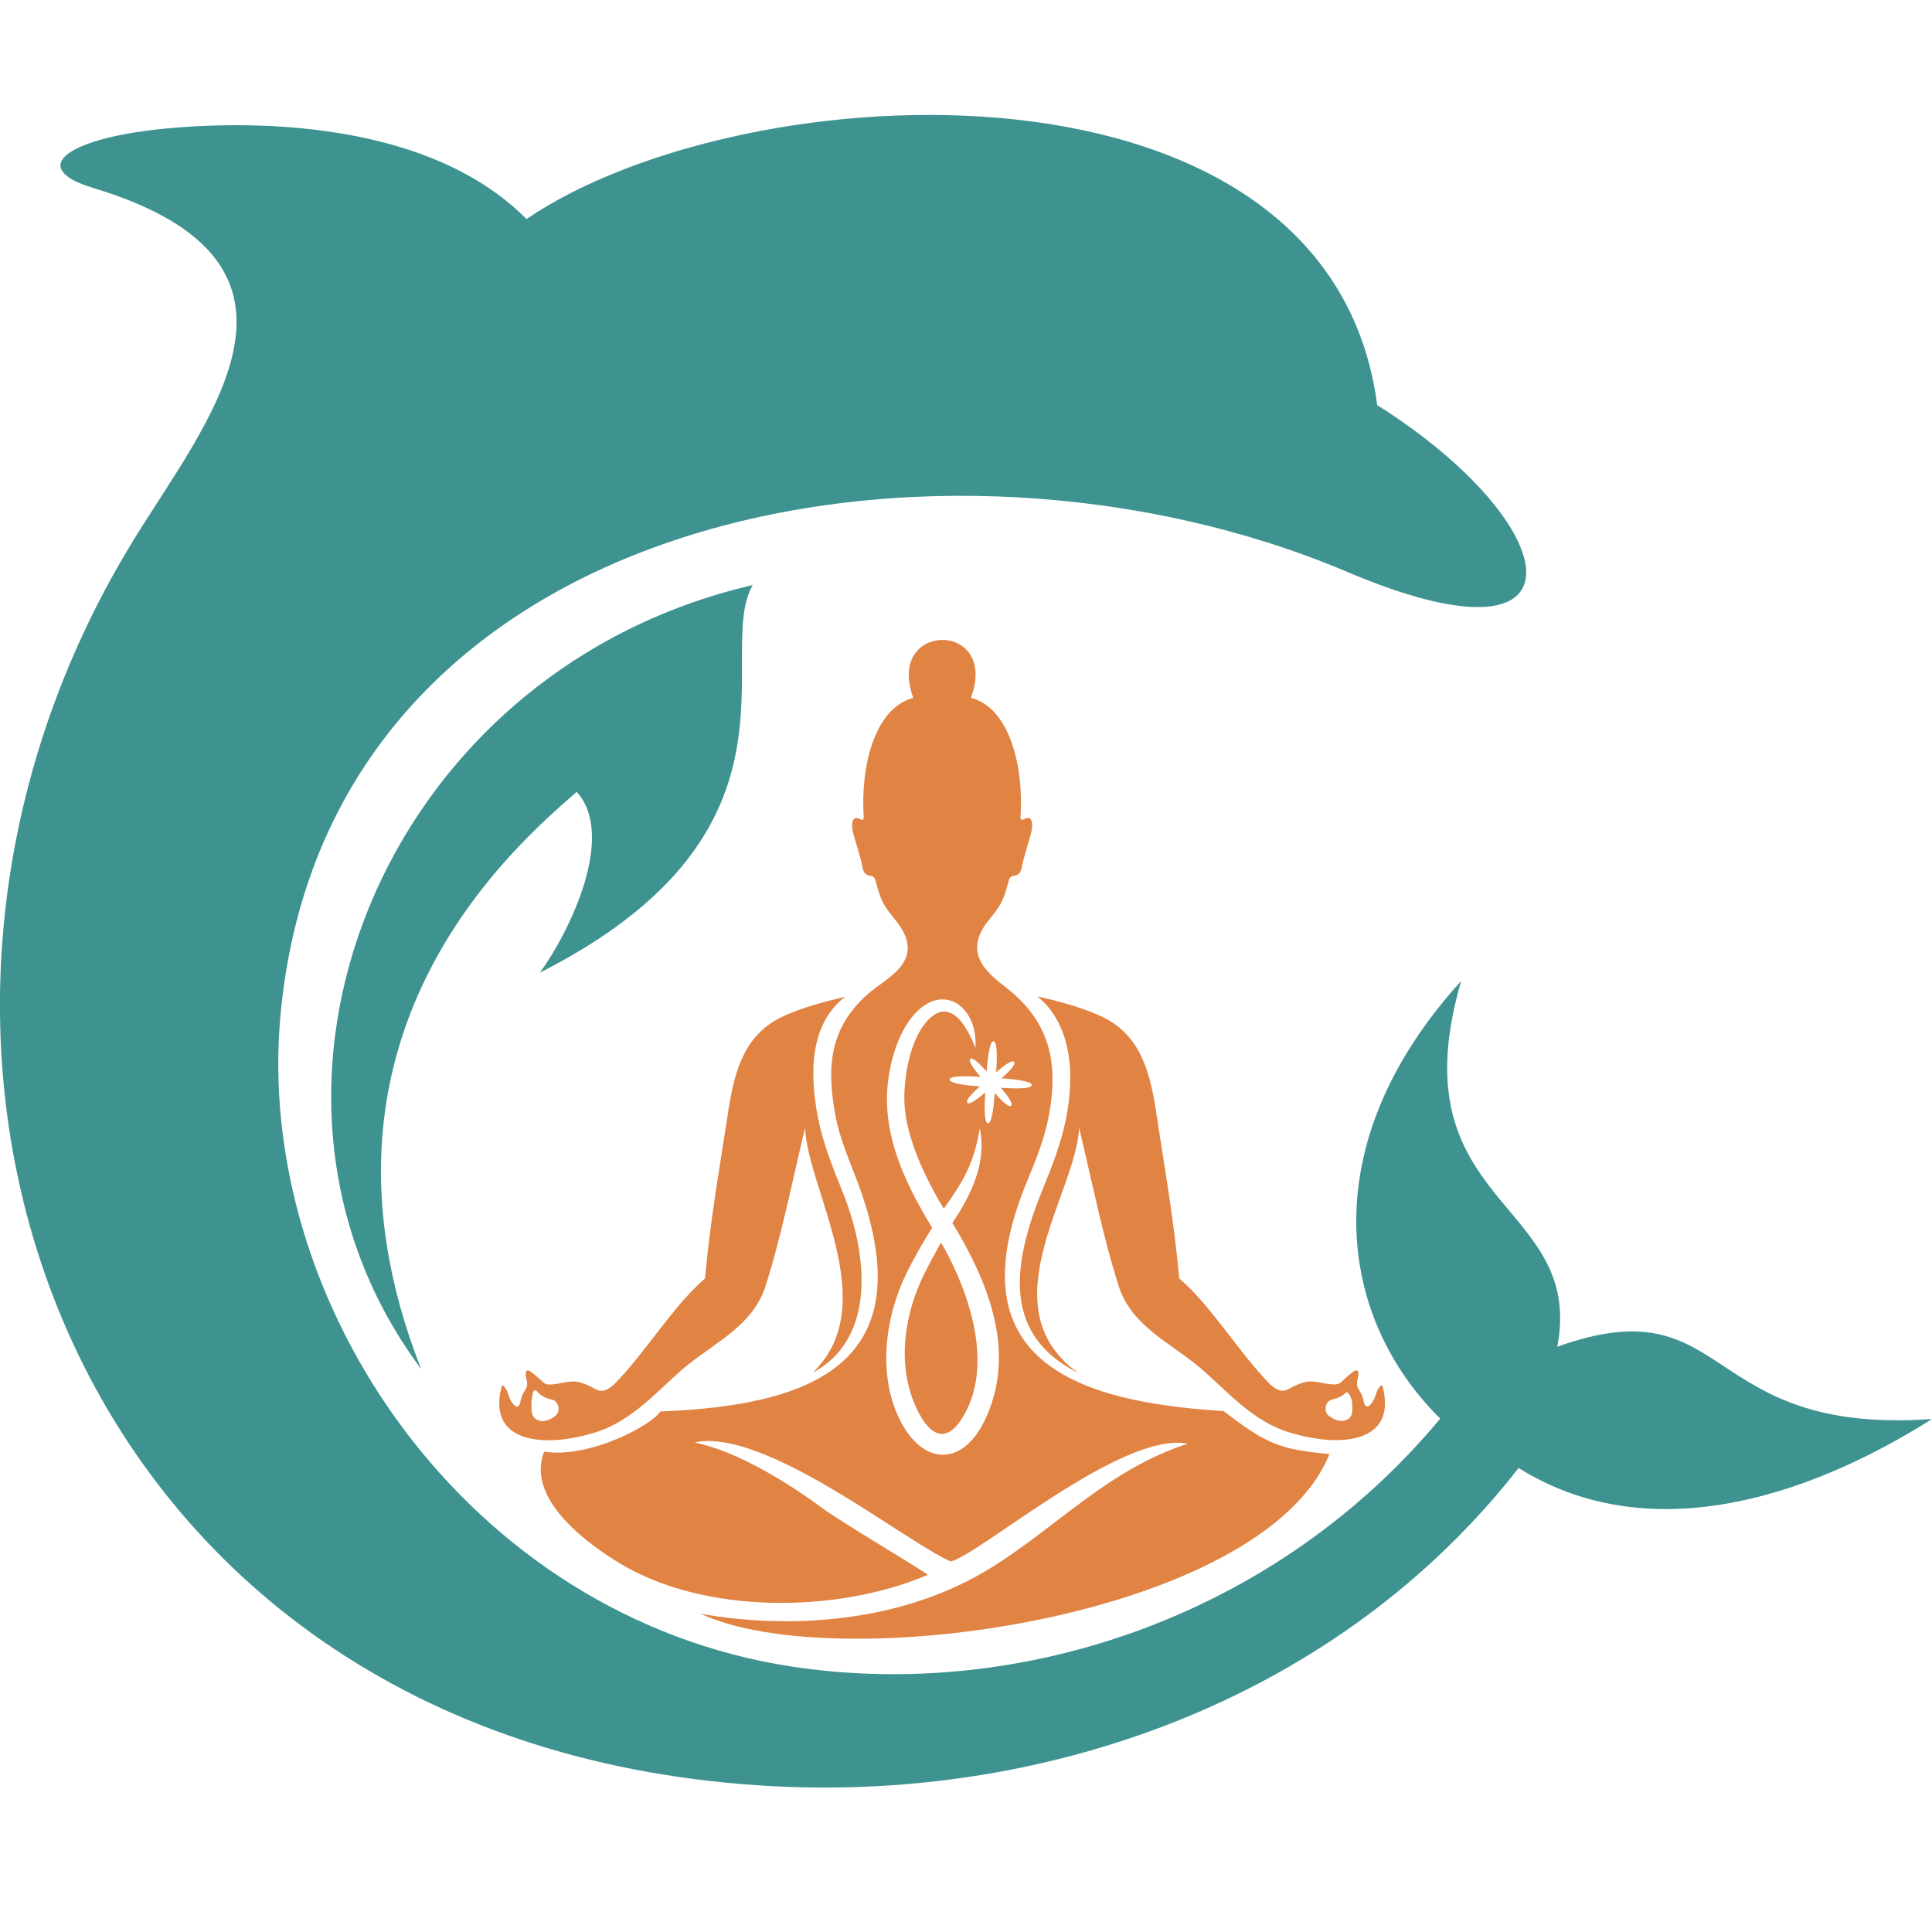
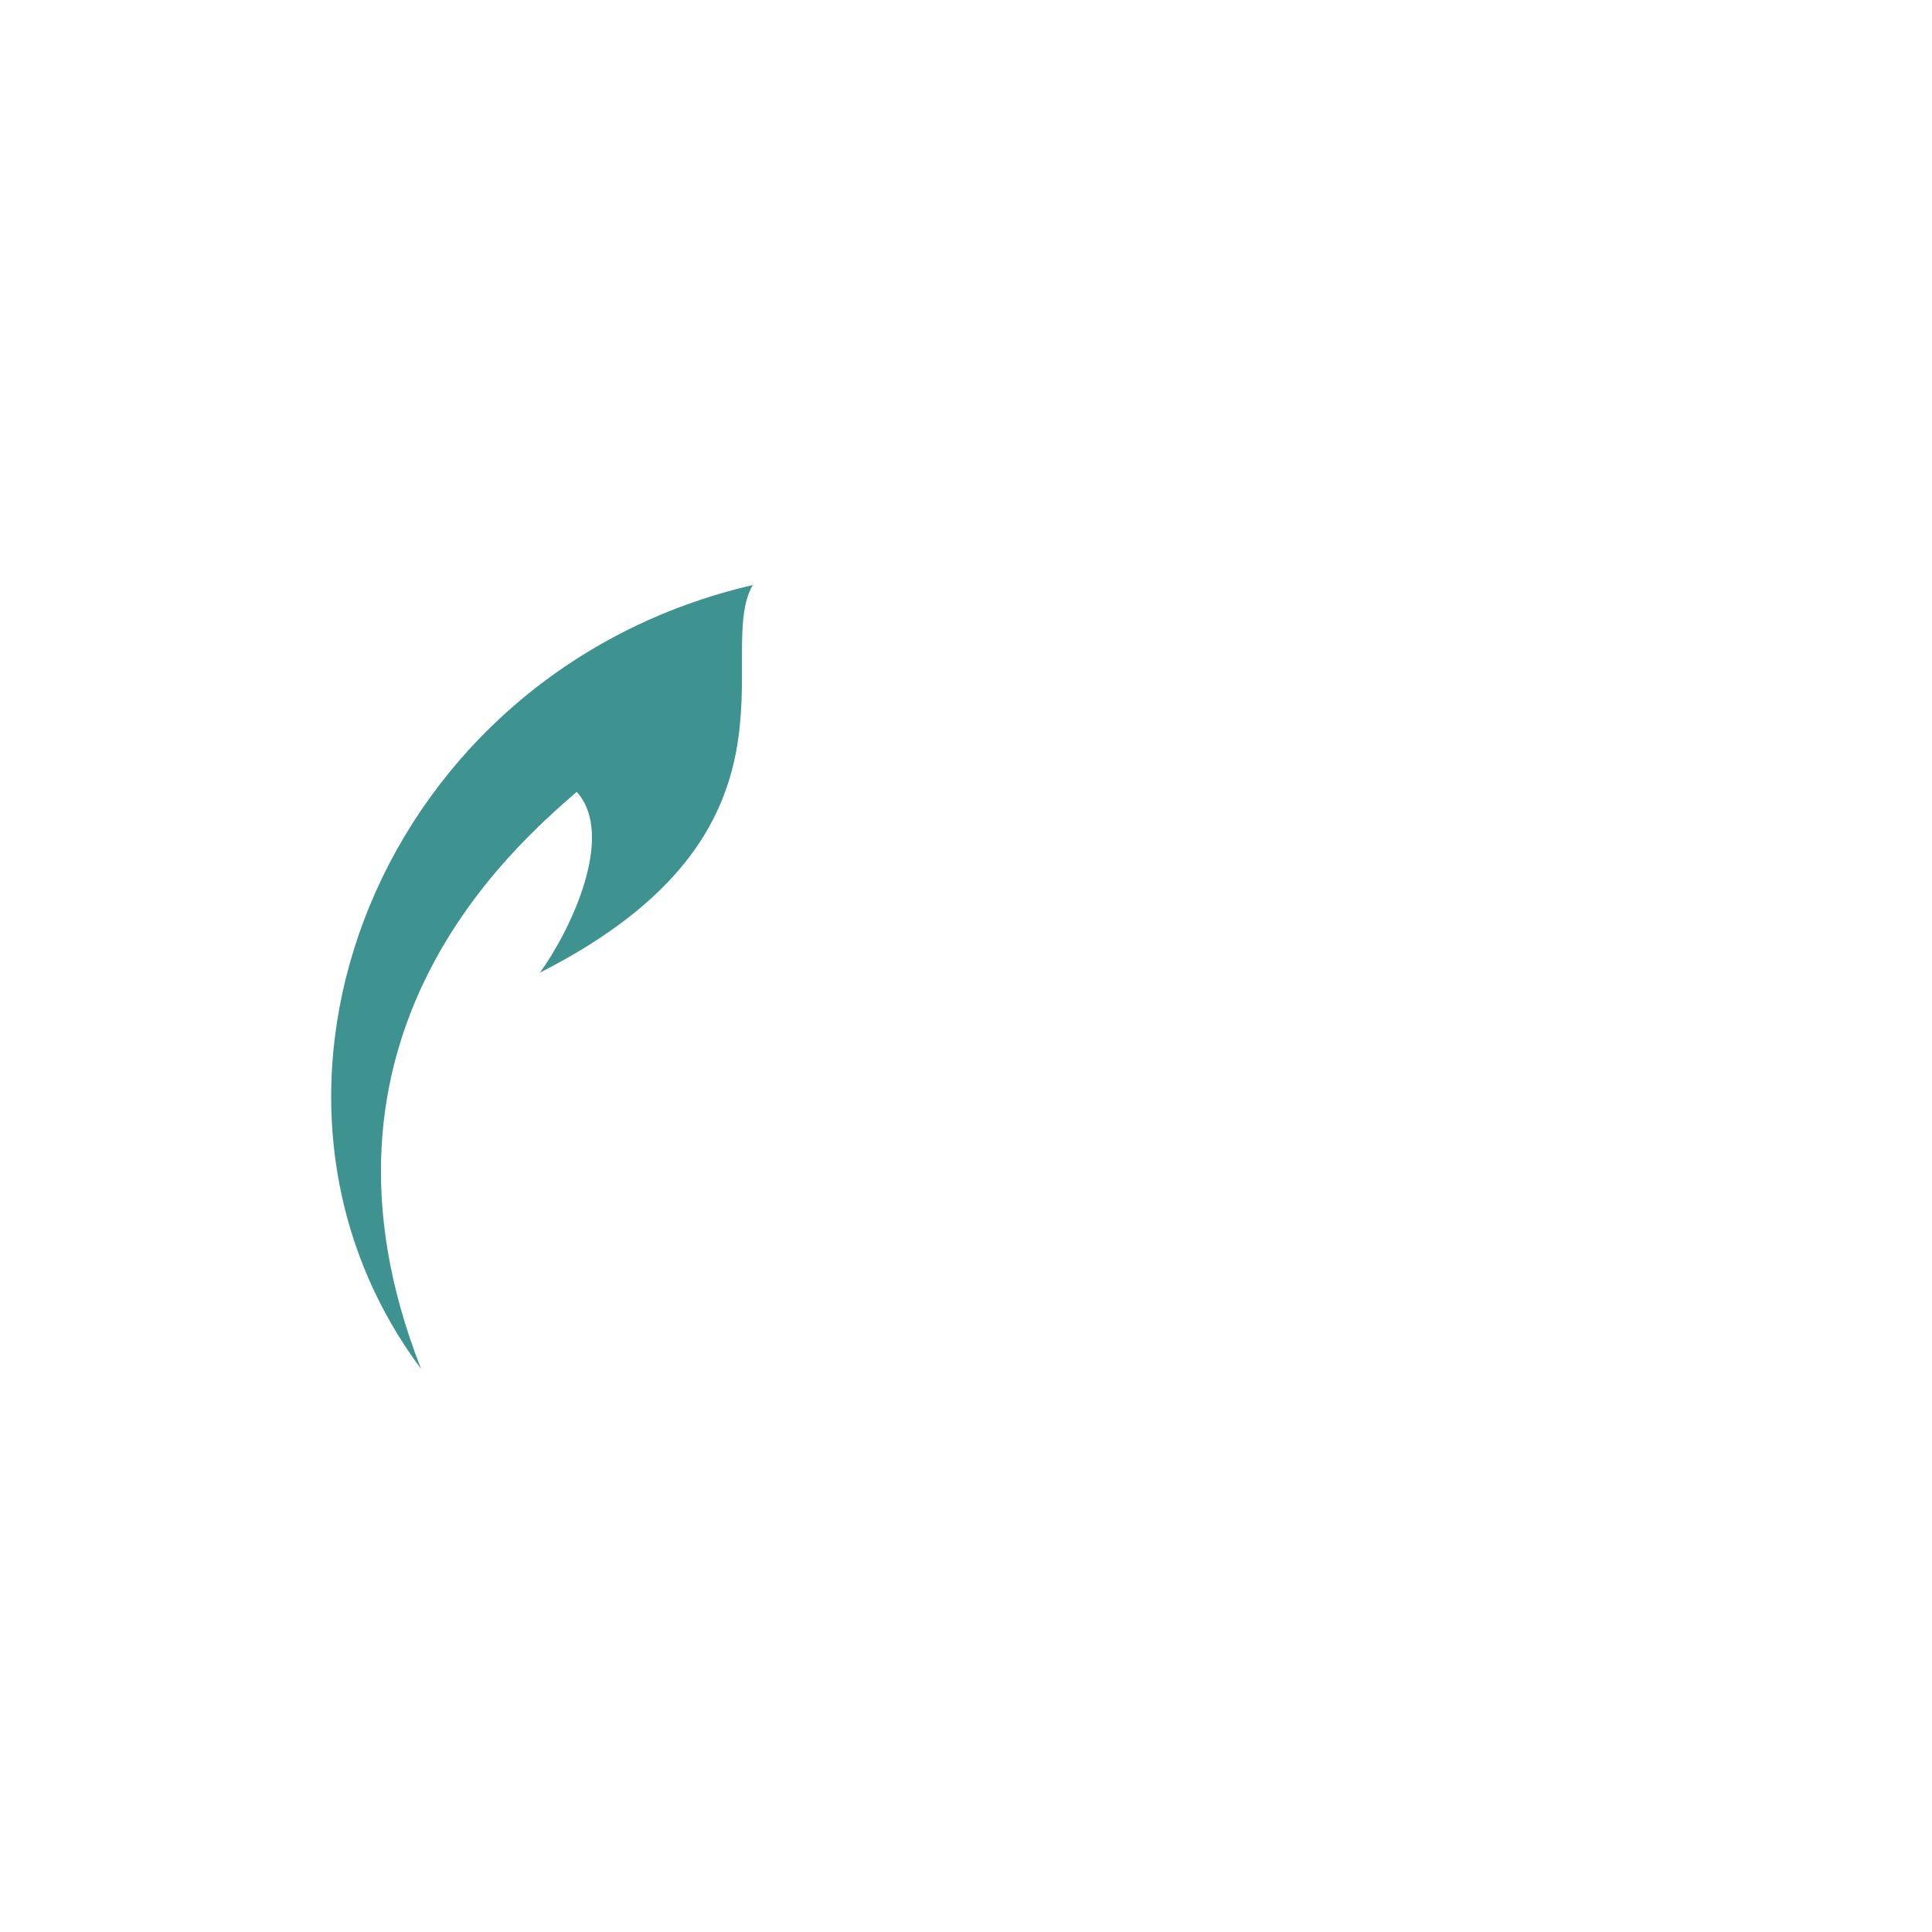
<svg xmlns="http://www.w3.org/2000/svg" id="Layer_1" data-name="Layer 1" viewBox="0 0 512 512">
  <path d="M111.6,362.78c-34.68-88.1,25.1-138.82,41.23-152.93,10.46,11.52-1.71,36.86-9.75,47.91,73.91-37.47,45.91-84.26,56.39-102.71-98.69,22.89-142.65,134.41-87.87,207.73Z" fill="#3e9391" fill-rule="evenodd" />
-   <path d="M402.46,389.04c33.89,21.19,75.55,8.49,109.54-12.98-62.01,4.36-52.73-35.78-99.3-19.17,7.44-39.01-42.97-37.02-25.47-96.92-39.35,43.18-32.95,88.99-5.55,115.97-43.52,52.36-111.03,74.94-171.76,65.73-85.58-12.98-143.1-96.09-135.5-173.6,13.17-134.32,176.25-161.67,282.55-116.53,65.62,27.86,58.35-12.44,8-44.18-12.56-96.36-167.07-88.95-225.45-49.31-26.26-26.53-74-26.34-97.74-23.76-24.24,2.63-34.42,10.28-17.09,15.52,66.52,20.07,29.45,62.45,10.14,94.22-82.66,135.99-15.3,320.05,170.75,329.37,73.37,3.67,149.6-23.77,196.87-84.37Z" fill="#3e9391" fill-rule="evenodd" />
-   <path d="M250.1,320.35c5.08-7.22,7.95-11.74,9.55-21.3,2.01,9.5-2.75,18.25-7.26,25.06.7,1.15,1.39,2.3,2.06,3.47,8.55,15,14.49,32.21,6.52,48.81-5.96,12.41-16.47,11.96-22.5-.1-5.91-11.82-3.96-27.17,1.69-38.73,2.05-4.19,4.41-8.24,6.86-12.21-6.1-10.01-11.69-21.2-11.96-33.16-.18-7.69,2.21-18.16,7.67-23.84,7.61-7.92,16.52-1.37,15.76,9.41-2.04-5.36-6.62-14.12-12.91-7.04-4.47,5.02-6.18,15.04-5.89,21.58.42,9.38,5.57,19.92,10.41,28.03h0ZM242.03,184.94c-10.2,2.66-14.01,18.06-13.14,31.45.03,1.25-.42.91-1.2.57-2.31-1-1.93,2.45-1.67,3.47.6,2.44,2.15,7.01,2.52,9.29.66,3.63,2.87,1.24,3.5,3.69,1.41,5.5,2.17,6.61,5.26,10.41,8.82,10.86-2.54,15.34-7.37,19.65-10.03,8.94-10.96,19.21-8.53,32.2,1.14,6.1,3.65,11.7,5.82,17.48,18.29,48.64-12.64,59.35-52.24,60.91-2.21,3.62-18.69,12.5-30.78,10.64-4.37,11.14,7.97,22.26,19.98,29.56,22.68,13.76,58.03,13.22,81.7,3.09-1.07-1.05-22.66-13.79-27.67-17.48-9.39-6.92-22.6-15.18-34.12-17.61,18.62-3.99,55.62,26.23,67.86,31.55,8.05-2.06,45.38-34.6,62.84-31.22-20.86,6.75-34.2,21.62-51.75,32.64-24.33,15.27-54.63,16.47-77.39,12.43,36.2,16.88,149.19,1.03,166.67-42.33-13.44-1.2-16.92-2.85-28.07-11.39-39.13-2.36-71.61-13.5-52.11-60.77,2.36-5.71,4.68-11.38,5.82-17.48,2.52-13.46.56-24.35-10.64-33.42-4.47-3.62-12.95-9-5.26-18.46,3.09-3.8,3.85-4.91,5.26-10.41.62-2.45,2.85-.07,3.5-3.69.37-2.29,1.92-6.86,2.51-9.3.26-1.03.65-4.48-1.67-3.47-.77.34-1.23.67-1.2-.57.87-13.39-2.95-28.79-13.14-31.45,7.59-20.53-22.82-20.37-15.28.04h0ZM224.01,264.16c-5,1.15-11.32,2.79-16.56,5.22-10.88,5.07-13.1,15.79-14.72,26.85-2.18,14.3-4.53,27.34-5.89,42.57-8.73,7.55-15.72,19.64-24.22,28.2-3.43,2.92-4.34,1.12-7,.02-2.6-1.07-3.58-1.1-6.22-.61-2.4.45-4.05.75-4.99.25-.6-.31-1.74-1.65-3.65-3.07-1.69-1.25-1.57.66-1.23,1.97.71,2.76-.98,2.55-1.61,5.84-.04.21-.36,2.43-1.9.73-1.25-1.38-1.16-2.93-2.04-4.18-1-1.41-1-.75-1.26.44-3,13.58,10.67,15.22,23.33,11.7,11.57-2.86,18.62-12.27,26.18-18.35,7.71-6.2,17.37-10.7,20.62-20.84,4.28-13.34,7.31-28.82,10.51-41.99.55,16.14,20.78,46.92,2,64.86,15.62-8.17,15.71-28.81,7.76-48.37-2.49-6.13-4.91-12.2-6.24-18.71-2.59-12.73-2.04-25.57,7.12-32.54h0ZM285.71,363.83c-24.27-17.45-.32-48.02.26-64.97,3.2,13.17,6.23,28.65,10.51,42,3.24,10.13,12.91,14.64,20.62,20.84,7.56,6.09,14.62,15.49,26.18,18.35,12.66,3.52,26.33,1.88,23.34-11.7-.27-1.19-.27-1.85-1.27-.44-.87,1.24-.8,2.8-2.04,4.18-1.54,1.71-1.87-.52-1.91-.72-.63-3.3-2.32-3.08-1.61-5.83.35-1.31.46-3.22-1.23-1.97-1.92,1.42-3.05,2.75-3.65,3.07-.94.49-2.58.2-4.98-.25-2.64-.49-3.62-.46-6.21.6-2.67,1.09-3.57,2.89-7.01-.03-8.49-8.56-15.48-20.64-24.21-28.19-1.36-15.22-3.71-28.26-5.88-42.56-1.63-11.06-3.85-21.79-14.73-26.85-5.38-2.51-11.93-4.17-16.99-5.32,8.87,7.21,10.11,20.14,7.56,32.67-1.33,6.52-3.75,12.59-6.24,18.71-8.62,21.21-9.8,38.68,9.5,48.42h0ZM259.7,287.89c-1.48,1.31-3.96,3.64-3.35,4.34.61.71,3.26-1.43,4.76-2.73-.18,2.64-.44,8.12.7,8.19,1.14.08,1.63-5.38,1.81-8.02,1.31,1.49,3.64,3.97,4.34,3.36.71-.61-1.43-3.26-2.73-4.76,2.64.18,8.12.44,8.2-.7.08-1.14-5.38-1.63-8.02-1.81,1.49-1.31,3.96-3.64,3.35-4.34-.61-.71-3.25,1.43-4.76,2.73.18-2.65.44-8.12-.7-8.2-1.14-.08-1.63,5.38-1.82,8.03-1.31-1.5-3.64-3.96-4.34-3.36-.71.61,1.43,3.26,2.72,4.76-2.65-.18-8.12-.44-8.2.71-.08,1.14,5.38,1.63,8.02,1.81h0ZM249.39,329.28c-1.87,3.37-3.79,6.74-5.36,10.26-4.87,10.9-6.24,24.09-.51,34.95,3.26,6.18,7.39,7.9,11.52,1.25,8.29-13.39,2.23-32.11-4.7-44.78-.31-.57-.62-1.12-.95-1.68h0ZM358.26,371.09c.1,1.62.29,3.03-.14,3.95-.94,1.96-3.55,2.03-5.96.17-1.16-.89-1.12-2.73-.16-3.75.92-.99,2.42-.36,4.53-2.26.7-.97,1.46,1.18,1.72,1.89h0ZM140.93,370.71c.26-.72.15-3.65,1.86-1.47,2.12,1.9,3.61,1.27,4.53,2.26.96,1.02,1,2.86-.17,3.76-2.4,1.85-5.02,1.78-5.96-.18-.44-.91-.37-2.75-.28-4.37Z" fill="#e18343" fill-rule="evenodd" />
+   <path d="M402.46,389.04Z" fill="#3e9391" fill-rule="evenodd" />
</svg>